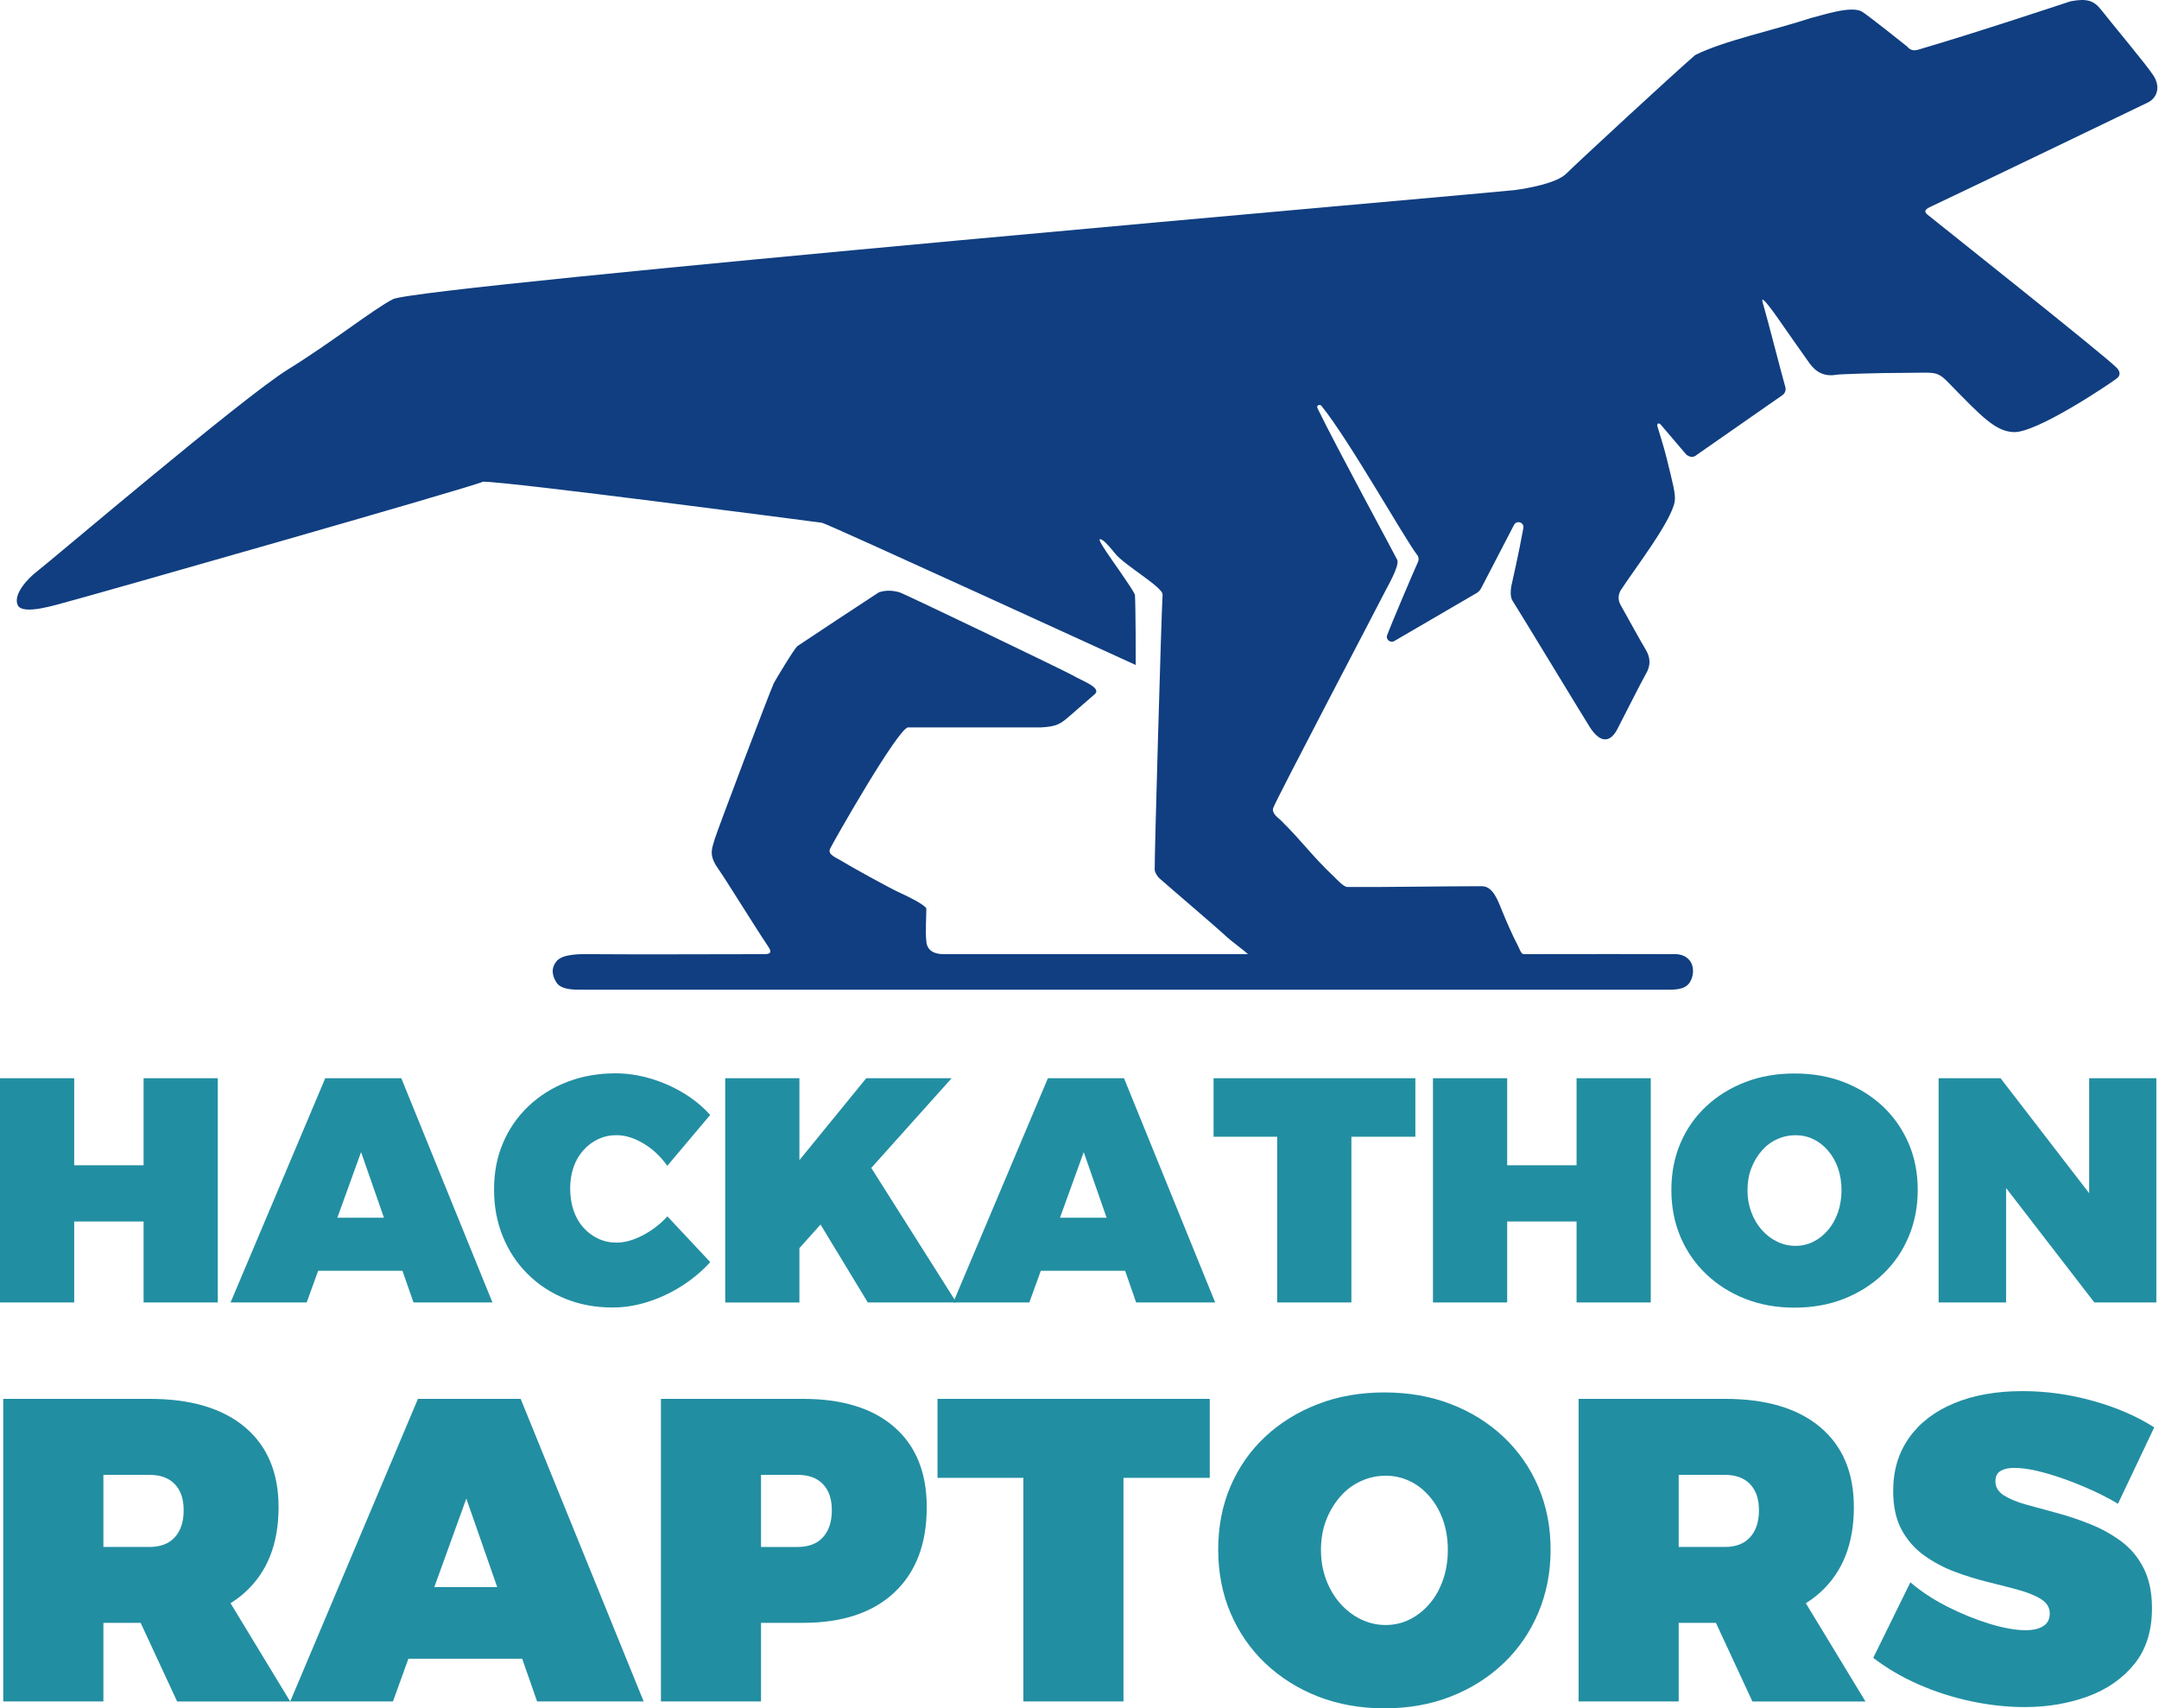
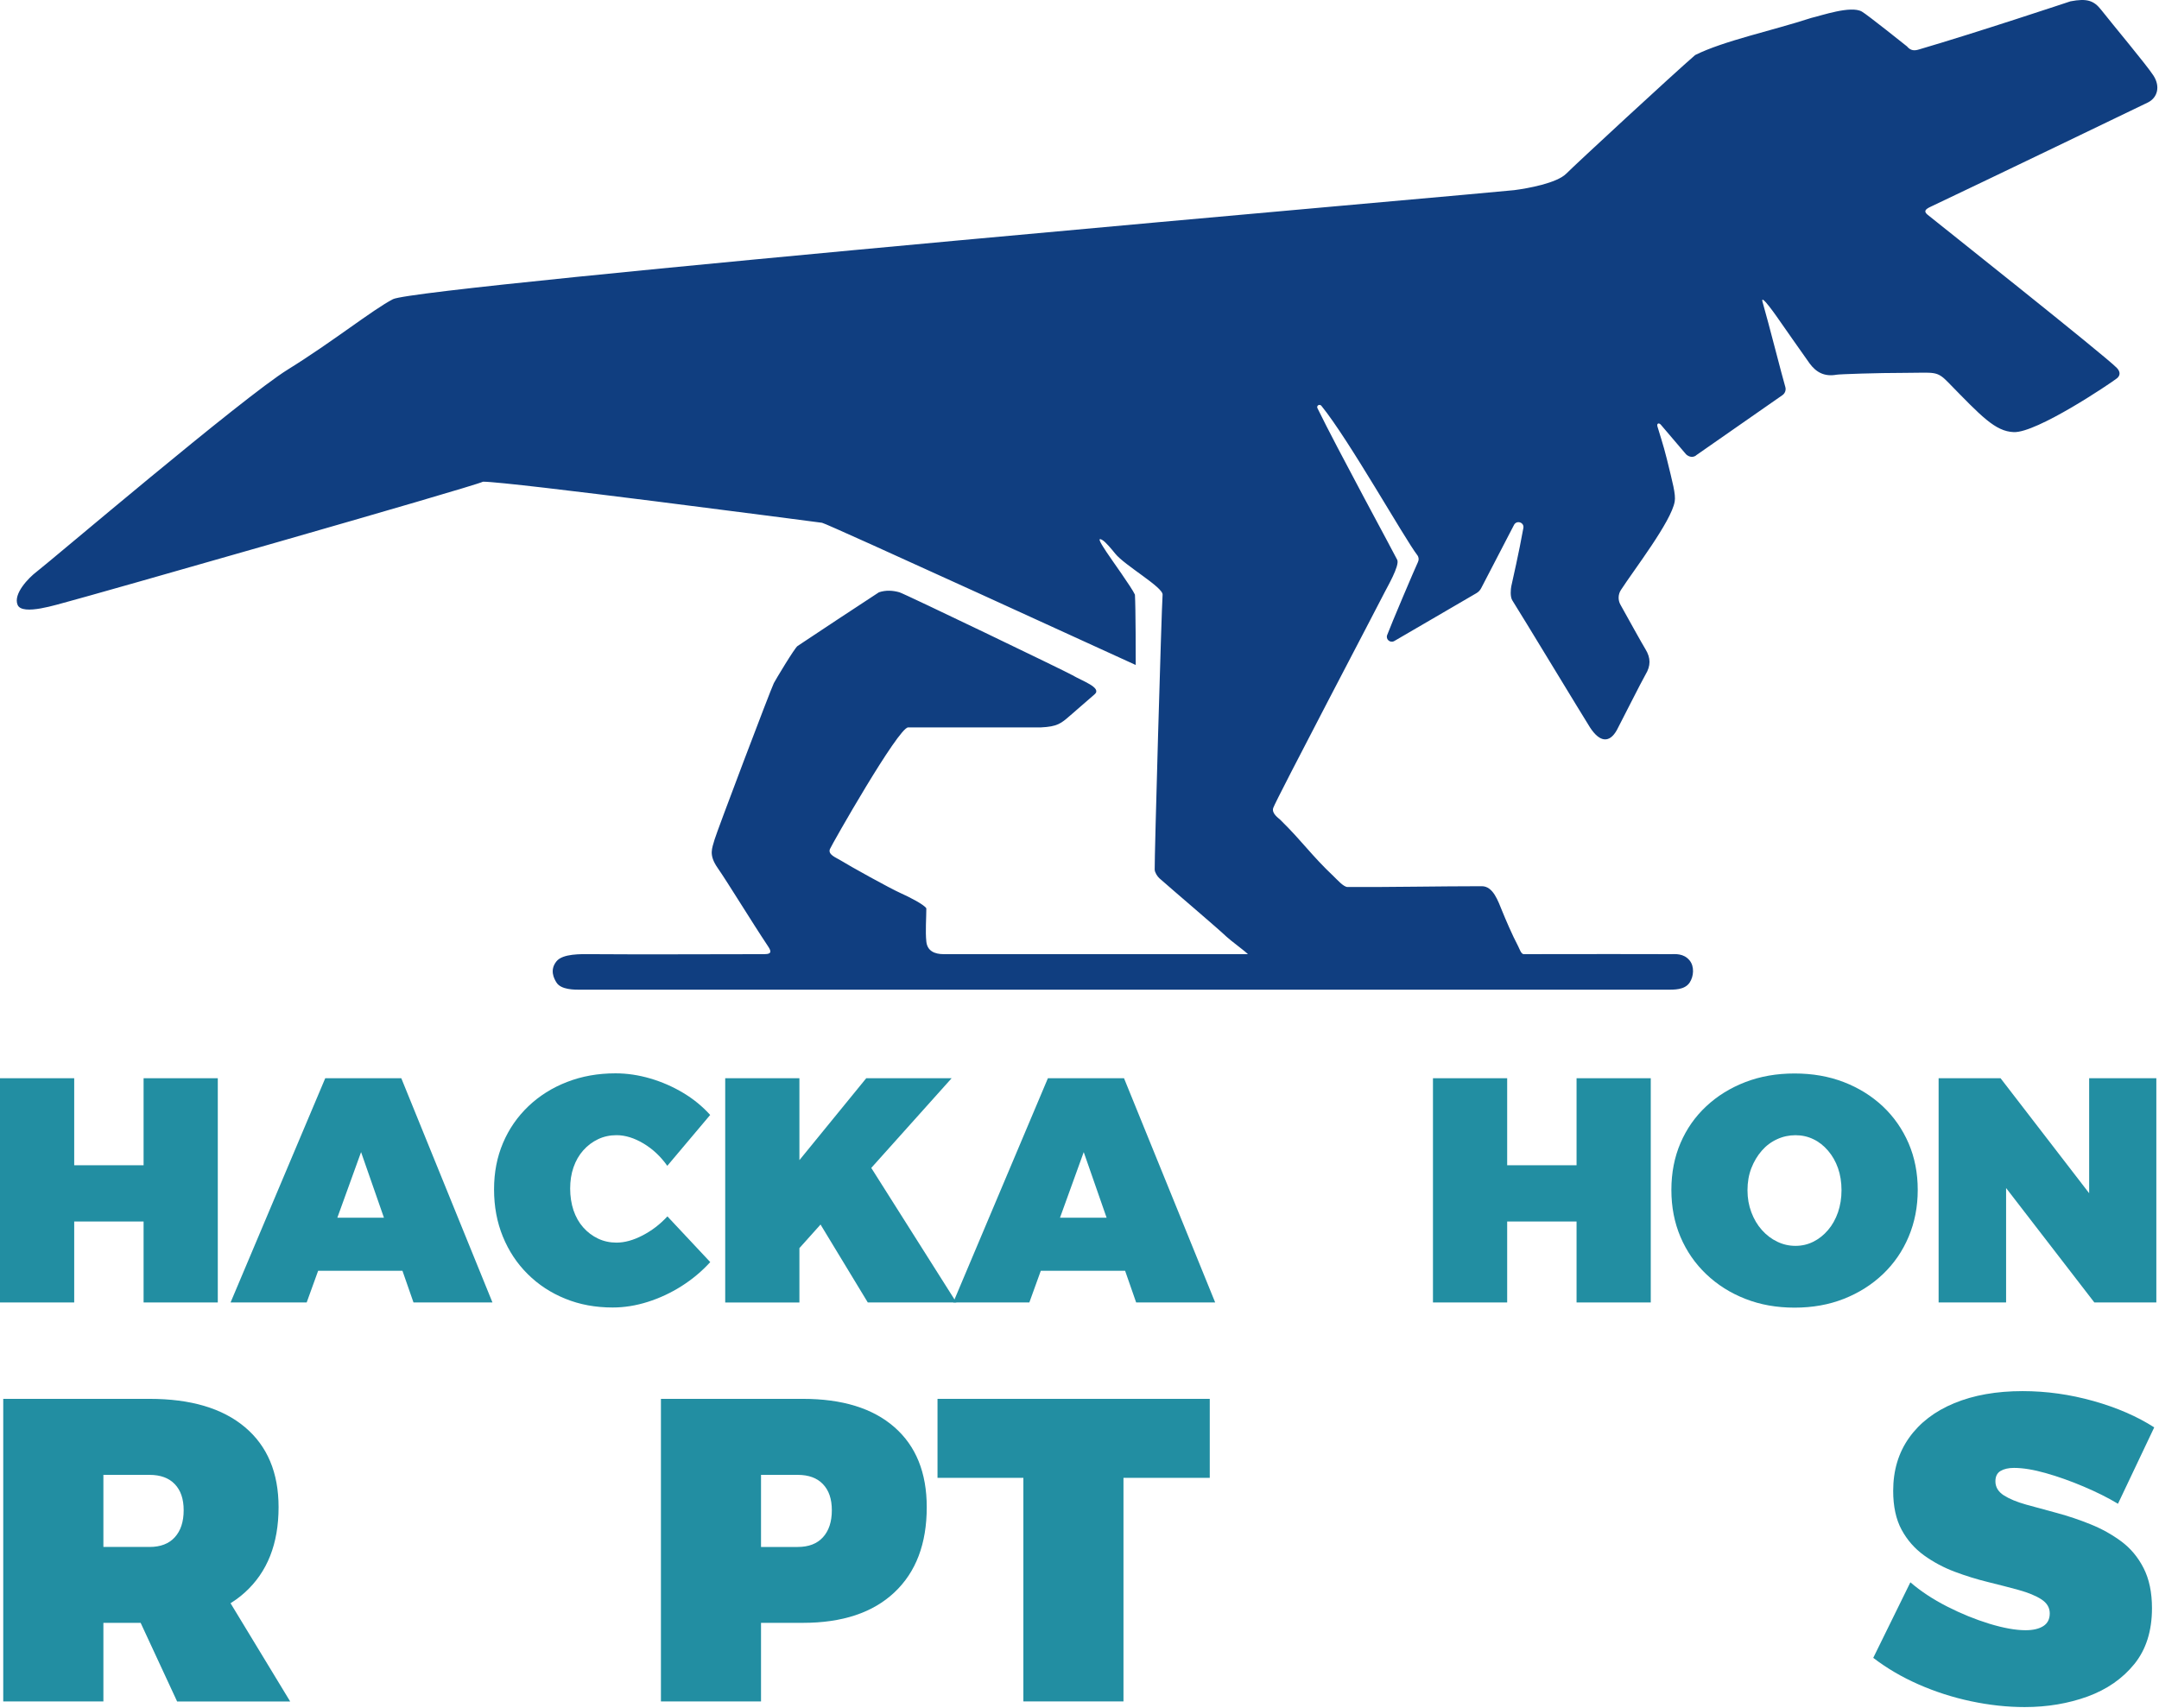
<svg xmlns="http://www.w3.org/2000/svg" width="1064" height="842" viewBox="0 0 1064 842" fill="none">
  <path d="M835.854 224.498C835.414 224.821 834.916 225.026 834.417 225.114C832.863 225.408 831.367 224.439 830.898 223.882C829.226 221.916 819.725 210.827 818.493 209.33C817.437 208.127 816.293 208.773 816.88 210.387C817.291 211.971 819.813 219.452 821.426 226.112C824.27 237.788 825.942 243.656 825.326 247.206C823.625 257.093 805.413 280.622 798.815 290.802C797.407 292.973 797.319 295.76 798.58 298.019C802.158 304.474 809.314 317.382 810.927 319.994C813.566 324.306 813.566 328.179 810.927 332.521C809.402 335.044 798.023 357.605 796.85 359.776C793.184 366.406 788.375 365.908 783.594 358.544C781.16 354.789 748.55 300.924 745.353 295.995C744.121 294.147 744.532 290.274 744.796 288.954C745.47 285.785 748.491 272.818 750.749 260.232C751.248 257.474 747.465 256.213 746.145 258.706C741.218 268.183 732.567 284.876 729.928 289.951C729.4 290.949 728.637 291.741 727.669 292.328C714.385 300.014 700.367 308.317 687.141 315.945C685.147 317.089 682.83 315.153 683.622 313.011C685.381 308.2 697.551 279.566 698.813 276.984C699.34 275.898 699.223 274.608 698.49 273.639C692.009 265.19 664.77 216.694 651.221 200.03C650.312 198.915 648.658 199.937 649.274 201.199C658.776 220.738 687.784 274.088 688.605 275.966C689.866 278.812 683.489 289.644 682.374 291.932C680.38 296.039 628.64 394.545 627.467 398.242C626.602 400.968 630.092 403.203 630.972 404.083C642.233 415.144 645.985 421.266 657.452 432.121C658.801 433.382 662.107 437.183 664.072 437.183C684.541 437.301 709.802 436.794 730.272 436.794C735.873 436.794 738.256 444.033 740.397 449.255C741.863 452.864 745.223 460.786 748.185 466.389C748.801 467.534 749.621 470.283 750.911 470.283C783.522 470.254 808.738 470.195 823.342 470.283C825.571 470.283 829.726 469.761 832.688 473.399C835.093 476.362 834.741 481.222 832.688 484.302C830.166 488.087 824.637 487.719 822.174 487.807C798.809 487.807 567.108 487.807 504.802 487.807C428.086 487.807 362.666 487.807 286.341 487.807C283.085 487.807 276.556 487.882 274.269 484.302C273.008 482.307 270.764 478.096 274.269 473.788C277.348 470.004 286.233 470.254 291.014 470.283C316.967 470.489 350.702 470.283 376.685 470.283C380.968 470.283 379.8 468.336 378.242 466C370.454 454.318 358.334 434.457 353.709 427.837C349.084 421.217 350.983 418.102 352.151 413.818C353.107 410.314 379.715 340.03 381.358 336.715C382.149 335.16 391.603 319.38 393.04 318.412C396.676 315.948 428.866 294.658 433.15 291.932C436.654 290.764 440.048 291.023 443.274 291.932C445.62 292.577 525.653 331.089 528.556 332.82C533.229 335.606 543.222 338.937 539.459 342.202C527.388 352.681 531.874 348.786 527.388 352.681C522.901 356.575 521.157 358.132 512.979 358.522C494.287 358.522 452.39 358.522 447.558 358.522C442.726 358.522 409.886 416.32 409.006 418.491C407.891 421.22 412.133 422.74 414.068 423.943C418.741 426.847 438.601 437.876 444.053 440.299C447.558 441.856 455.346 445.75 456.514 447.697C456.514 452.37 455.986 459.065 456.514 464.053C456.984 468.688 460.536 470.283 465.081 470.283C514.965 470.283 546.041 470.283 595.924 470.283H607.996H615.006C613.246 468.523 606.28 463.447 604.492 461.716C600.063 457.492 579.339 439.912 571.391 432.9C570.365 431.99 569.084 429.966 569.055 428.616C568.908 423.13 572.392 300.963 572.949 293.1C573.213 289.433 554.257 278.692 549.584 272.851C547.637 270.417 544.849 267.14 543.354 266.231C540.04 264.177 543.16 268.786 545.301 272.072C547.735 275.798 557.762 289.596 559.32 293.1C559.709 299.72 559.709 324.643 559.709 327.758C556.204 326.2 407.428 257.957 405.112 257.664C396.636 256.578 251.293 237.414 238.053 237.414C232.657 240.054 41.01 294.658 33.222 296.605C28.549 297.773 11.025 303.614 8.689 298.163C6.352 292.711 14.193 284.712 18.035 281.807C24.75 276.702 119.67 195.864 141.867 182.117C164.063 168.371 183.534 152.725 193.659 147.459C206.12 140.979 737.234 94.894 746.237 93.72C752.835 92.87 767.246 90.296 771.938 85.543C776.102 81.318 824.533 36.519 835.413 27.131C849.432 20.121 873.575 15.059 892.657 8.828C897.671 7.684 912.127 2.598 917.579 5.713C920.305 7.271 939.776 22.847 939.776 22.847C941.723 25.183 943.67 24.974 945.617 24.405C974.044 16.086 1019.36 0.973 1020.38 0.65C1028.56 -0.907 1031.91 0.261 1035.57 4.934C1041.23 12.151 1057.94 32.076 1061.27 37.255C1064.78 42.707 1063.22 48.158 1058.55 50.495C1056.38 51.581 973.511 91.483 951.458 101.898C949.024 103.042 947.818 104.061 949.9 105.792C953.009 108.344 1037.52 175.397 1043.22 181.338C1045.09 183.285 1044.92 185.175 1043.22 186.501C1039.85 189.126 1003.71 213.439 992.414 212.981C983.254 212.609 976.448 205.192 960.092 188.448C954.387 182.606 953.472 183.775 939.064 183.775C925.058 183.775 906.559 184.422 905.093 184.686C899.228 185.742 895.093 183.601 891.808 179.112C889.521 175.973 876.758 157.684 876.758 157.684C876.758 157.684 866.633 142.886 868.761 149.336C871.606 159.164 878.318 185.654 879.843 190.73C880.283 192.226 879.726 193.84 878.436 194.749C864.447 204.519 850.37 214.318 835.795 224.469L835.854 224.498Z" fill="#103E80" />
  <path d="M0 531.437H36.57V574.33H70.764V531.437H107.334V641.954H70.764V602.054H36.57V641.954H0V531.437Z" fill="#228EA2" />
  <path d="M160.259 531.437H197.768L242.695 641.954H203.78L177.943 567.846L151.139 641.954H113.631L160.289 531.437H160.259ZM145.127 600.176H208.472V626.346H145.127V600.176Z" fill="#228EA2" />
  <path d="M328.878 574.644C325.623 570.009 321.693 566.341 317.148 563.613C312.573 560.885 308.145 559.506 303.834 559.506C300.579 559.506 297.558 560.151 294.772 561.471C291.986 562.792 289.552 564.611 287.44 566.987C285.329 569.363 283.745 572.15 282.631 575.348C281.517 578.546 280.989 582.037 280.989 585.822C280.989 589.607 281.546 593.274 282.631 596.53C283.745 599.787 285.329 602.603 287.44 604.98C289.552 607.356 291.986 609.175 294.772 610.495C297.558 611.815 300.579 612.461 303.834 612.461C307.822 612.461 312.104 611.287 316.679 608.911C321.253 606.535 325.33 603.425 328.908 599.523L350.022 622.054C345.917 626.573 341.225 630.504 335.917 633.878C330.609 637.252 325.037 639.833 319.201 641.682C313.365 643.53 307.617 644.439 301.957 644.439C293.452 644.439 285.652 643.002 278.555 640.097C271.458 637.222 265.299 633.174 260.05 627.951C254.8 622.759 250.724 616.598 247.821 609.498C244.917 602.398 243.48 594.653 243.48 586.233C243.48 577.813 244.947 570.302 247.879 563.378C250.812 556.425 255.006 550.411 260.402 545.247C265.798 540.113 272.161 536.094 279.464 533.277C286.766 530.432 294.713 529.023 303.335 529.023C308.995 529.023 314.714 529.874 320.432 531.547C326.151 533.219 331.576 535.595 336.679 538.646C341.782 541.697 346.21 545.335 349.993 549.531L328.878 574.585V574.644Z" fill="#228EA2" />
  <path d="M357.398 531.437H393.968V571.806L426.901 531.437H468.985L393.968 615.168V641.983H357.398V531.467V531.437ZM427.048 571.953L471.331 641.954H427.664L402.619 600.646L427.048 571.953Z" fill="#228EA2" />
  <path d="M516.429 531.437H553.938L598.865 641.954H559.92L534.084 567.846L507.28 641.954H469.771L516.429 531.437ZM501.297 600.176H564.642V626.346H501.297V600.176Z" fill="#228EA2" />
-   <path d="M598.074 531.437H697.519V560.277H665.994V641.954H629.424V560.277H598.074V531.437Z" fill="#228EA2" />
  <path d="M706.197 531.437H742.767V574.33H776.961V531.437H813.531V641.954H776.961V602.054H742.767V641.954H706.197V531.437Z" fill="#228EA2" />
  <path d="M884.397 529.095C893.224 529.095 901.318 530.504 908.679 533.349C916.04 536.195 922.433 540.185 927.917 545.319C933.371 550.483 937.594 556.556 940.615 563.538C943.606 570.521 945.102 578.178 945.102 586.481C945.102 594.783 943.606 602.47 940.615 609.57C937.624 616.67 933.401 622.801 927.917 628.023C922.462 633.216 916.04 637.265 908.679 640.169C901.318 643.074 893.224 644.511 884.397 644.511C875.569 644.511 867.475 643.074 860.115 640.169C852.754 637.294 846.361 633.246 840.877 628.023C835.422 622.831 831.17 616.699 828.178 609.658C825.187 602.617 823.691 594.901 823.691 586.481C823.691 578.061 825.187 570.374 828.178 563.392C831.17 556.409 835.393 550.366 840.877 545.261C846.331 540.156 852.754 536.195 860.115 533.349C867.475 530.504 875.569 529.095 884.397 529.095ZM884.866 559.519C881.699 559.519 878.678 560.164 875.804 561.485C872.901 562.805 870.379 564.683 868.238 567.147C866.097 569.611 864.367 572.486 863.106 575.743C861.845 578.999 861.2 582.637 861.2 586.627C861.2 590.617 861.845 594.138 863.106 597.512C864.367 600.886 866.097 603.79 868.297 606.255C870.496 608.719 873.018 610.655 875.863 612.005C878.707 613.384 881.699 614.058 884.837 614.058C887.974 614.058 890.936 613.384 893.664 612.005C896.391 610.655 898.796 608.719 900.907 606.255C903.019 603.79 904.632 600.856 905.805 597.512C906.948 594.138 907.535 590.529 907.535 586.627C907.535 582.725 906.948 578.999 905.805 575.743C904.661 572.486 903.019 569.611 900.907 567.147C898.796 564.683 896.391 562.776 893.664 561.485C890.936 560.164 888.004 559.519 884.837 559.519H884.866Z" fill="#228EA2" />
  <path d="M955.33 531.437H985.917L1039.35 600.792L1029.58 604.108V531.437H1062.69V641.954H1032.14L978.879 572.892L988.645 569.577V641.954H955.389V531.437H955.33Z" fill="#228EA2" />
  <path d="M73.711 689.467C93.975 689.467 109.635 694.102 120.691 703.402C131.747 712.703 137.29 725.846 137.29 742.862C137.29 760.876 131.747 774.87 120.691 784.874C109.635 794.878 93.975 799.866 73.711 799.866H50.954V838.592H1.598V689.467H73.681H73.711ZM73.711 762.46C79.107 762.46 83.242 760.876 86.145 757.678C89.048 754.48 90.515 750.05 90.515 744.388C90.515 738.725 89.048 734.559 86.145 731.508C83.242 728.457 79.077 726.931 73.711 726.931H50.954V762.46H73.711ZM61.159 782.234H108.785L143.008 838.621H87.289L61.13 782.234H61.159Z" fill="#228EA2" />
-   <path d="M205.975 689.467H256.592L317.209 838.592H264.686L229.817 738.608L193.658 838.592H143.041L205.975 689.467ZM185.564 782.234H271.05V817.557H185.564V782.234Z" fill="#228EA2" />
  <path d="M395.693 689.467C415.107 689.467 430.151 694.102 440.767 703.402C451.413 712.703 456.721 725.846 456.721 742.862C456.721 760.876 451.413 774.87 440.767 784.874C430.122 794.878 415.107 799.866 395.693 799.866H353.581L375.047 778.39V838.592H325.721V689.467H395.693ZM393.142 762.46C398.538 762.46 402.673 760.876 405.576 757.678C408.479 754.48 409.945 750.05 409.945 744.388C409.945 738.725 408.479 734.559 405.576 731.508C402.673 728.457 398.508 726.931 393.142 726.931H353.581L375.047 705.456V783.965L353.581 762.489H393.142V762.46Z" fill="#228EA2" />
  <path d="M461.996 689.467H596.193V728.398H553.67V838.592H504.343V728.398H462.025V689.467H461.996Z" fill="#228EA2" />
-   <path d="M682.261 686.303C694.168 686.303 705.077 688.21 715.019 692.053C724.931 695.867 733.582 701.265 740.973 708.219C748.333 715.172 754.052 723.357 758.099 732.804C762.146 742.251 764.169 752.548 764.169 763.755C764.169 774.963 762.146 785.348 758.099 794.912C754.052 804.477 748.363 812.779 740.973 819.791C733.612 826.803 724.96 832.26 715.019 836.162C705.077 840.064 694.168 842 682.261 842C670.355 842 659.446 840.034 649.504 836.162C639.592 832.26 630.941 826.803 623.55 819.791C616.19 812.779 610.471 804.506 606.424 795C602.377 785.495 600.354 775.08 600.354 763.726C600.354 752.372 602.377 741.987 606.424 732.569C610.471 723.152 616.16 714.996 623.55 708.101C630.911 701.236 639.563 695.867 649.504 692.053C659.416 688.21 670.355 686.303 682.261 686.303ZM682.907 727.347C678.654 727.347 674.578 728.227 670.678 730.017C666.777 731.777 663.375 734.329 660.472 737.674C657.569 741.018 655.252 744.862 653.551 749.262C651.85 753.663 651 758.563 651 763.931C651 769.3 651.85 774.082 653.551 778.601C655.252 783.148 657.598 787.079 660.56 790.394C663.522 793.739 666.924 796.321 670.766 798.169C674.607 800.017 678.625 800.927 682.877 800.927C687.13 800.927 691.089 800.017 694.784 798.169C698.479 796.321 701.734 793.739 704.579 790.394C707.423 787.079 709.593 783.119 711.177 778.601C712.731 774.053 713.523 769.183 713.523 763.931C713.523 758.68 712.731 753.663 711.177 749.262C709.623 744.862 707.423 740.989 704.579 737.674C701.734 734.329 698.479 731.777 694.784 730.017C691.089 728.256 687.13 727.347 682.877 727.347H682.907Z" fill="#228EA2" />
-   <path d="M850.047 689.467C870.311 689.467 885.971 694.102 897.027 703.402C908.083 712.703 913.626 725.846 913.626 742.862C913.626 760.876 908.083 774.87 897.027 784.874C885.971 794.878 870.311 799.866 850.047 799.866H827.29V838.592H777.963V689.467H850.047ZM850.047 762.46C855.443 762.46 859.578 760.876 862.481 757.678C865.384 754.48 866.851 750.05 866.851 744.388C866.851 738.725 865.384 734.559 862.481 731.508C859.578 728.457 855.413 726.931 850.047 726.931H827.29V762.46H850.047ZM837.495 782.234H885.121L919.344 838.621H863.625L837.466 782.234H837.495Z" fill="#228EA2" />
  <path d="M1043.76 741.159C1038.81 738.166 1033.12 735.35 1026.75 732.651C1020.39 729.952 1014.17 727.751 1008.16 726.05C1002.15 724.348 996.929 723.497 992.53 723.497C989.832 723.497 987.633 723.996 985.932 724.993C984.231 725.991 983.38 727.693 983.38 730.098C983.38 732.944 984.759 735.232 987.515 737.022C990.272 738.782 993.967 740.308 998.571 741.599C1003.18 742.89 1008.25 744.269 1013.76 745.736C1019.31 747.232 1024.79 749.08 1030.24 751.28C1035.7 753.481 1040.74 756.268 1045.35 759.671C1049.95 763.074 1053.65 767.475 1056.4 772.873C1059.16 778.271 1060.54 784.872 1060.54 792.647C1060.54 803.854 1057.63 813.037 1051.83 820.195C1046.02 827.354 1038.37 832.664 1028.87 836.155C1019.36 839.617 1009.01 841.378 997.809 841.378C989.158 841.378 980.331 840.409 971.327 838.502C962.324 836.596 953.702 833.808 945.491 830.2C937.28 826.591 929.831 822.22 923.174 817.115L941.473 779.885C946.576 784.286 952.588 788.246 959.538 791.796C966.489 795.346 973.439 798.163 980.389 800.304C987.34 802.417 993.293 803.502 998.249 803.502C1001.94 803.502 1004.85 802.827 1006.96 801.478C1009.1 800.128 1010.16 798.045 1010.16 795.199C1010.16 792.354 1008.78 790.065 1006.02 788.276C1003.26 786.486 999.569 784.99 994.964 783.699C990.36 782.437 985.287 781.117 979.773 779.768C974.231 778.418 968.747 776.716 963.292 774.663C957.837 772.609 952.793 769.91 948.189 766.595C943.585 763.25 939.89 759.055 937.133 753.95C934.376 748.845 932.998 742.45 932.998 734.792C932.998 724.729 935.608 716.016 940.858 708.623C946.107 701.259 953.497 695.567 963.087 691.607C972.647 687.646 983.879 685.651 996.783 685.651C1008.54 685.651 1020.21 687.294 1031.77 690.551C1043.32 693.807 1053.26 698.149 1061.65 703.518L1043.79 741.159H1043.76Z" fill="#228EA2" />
</svg>